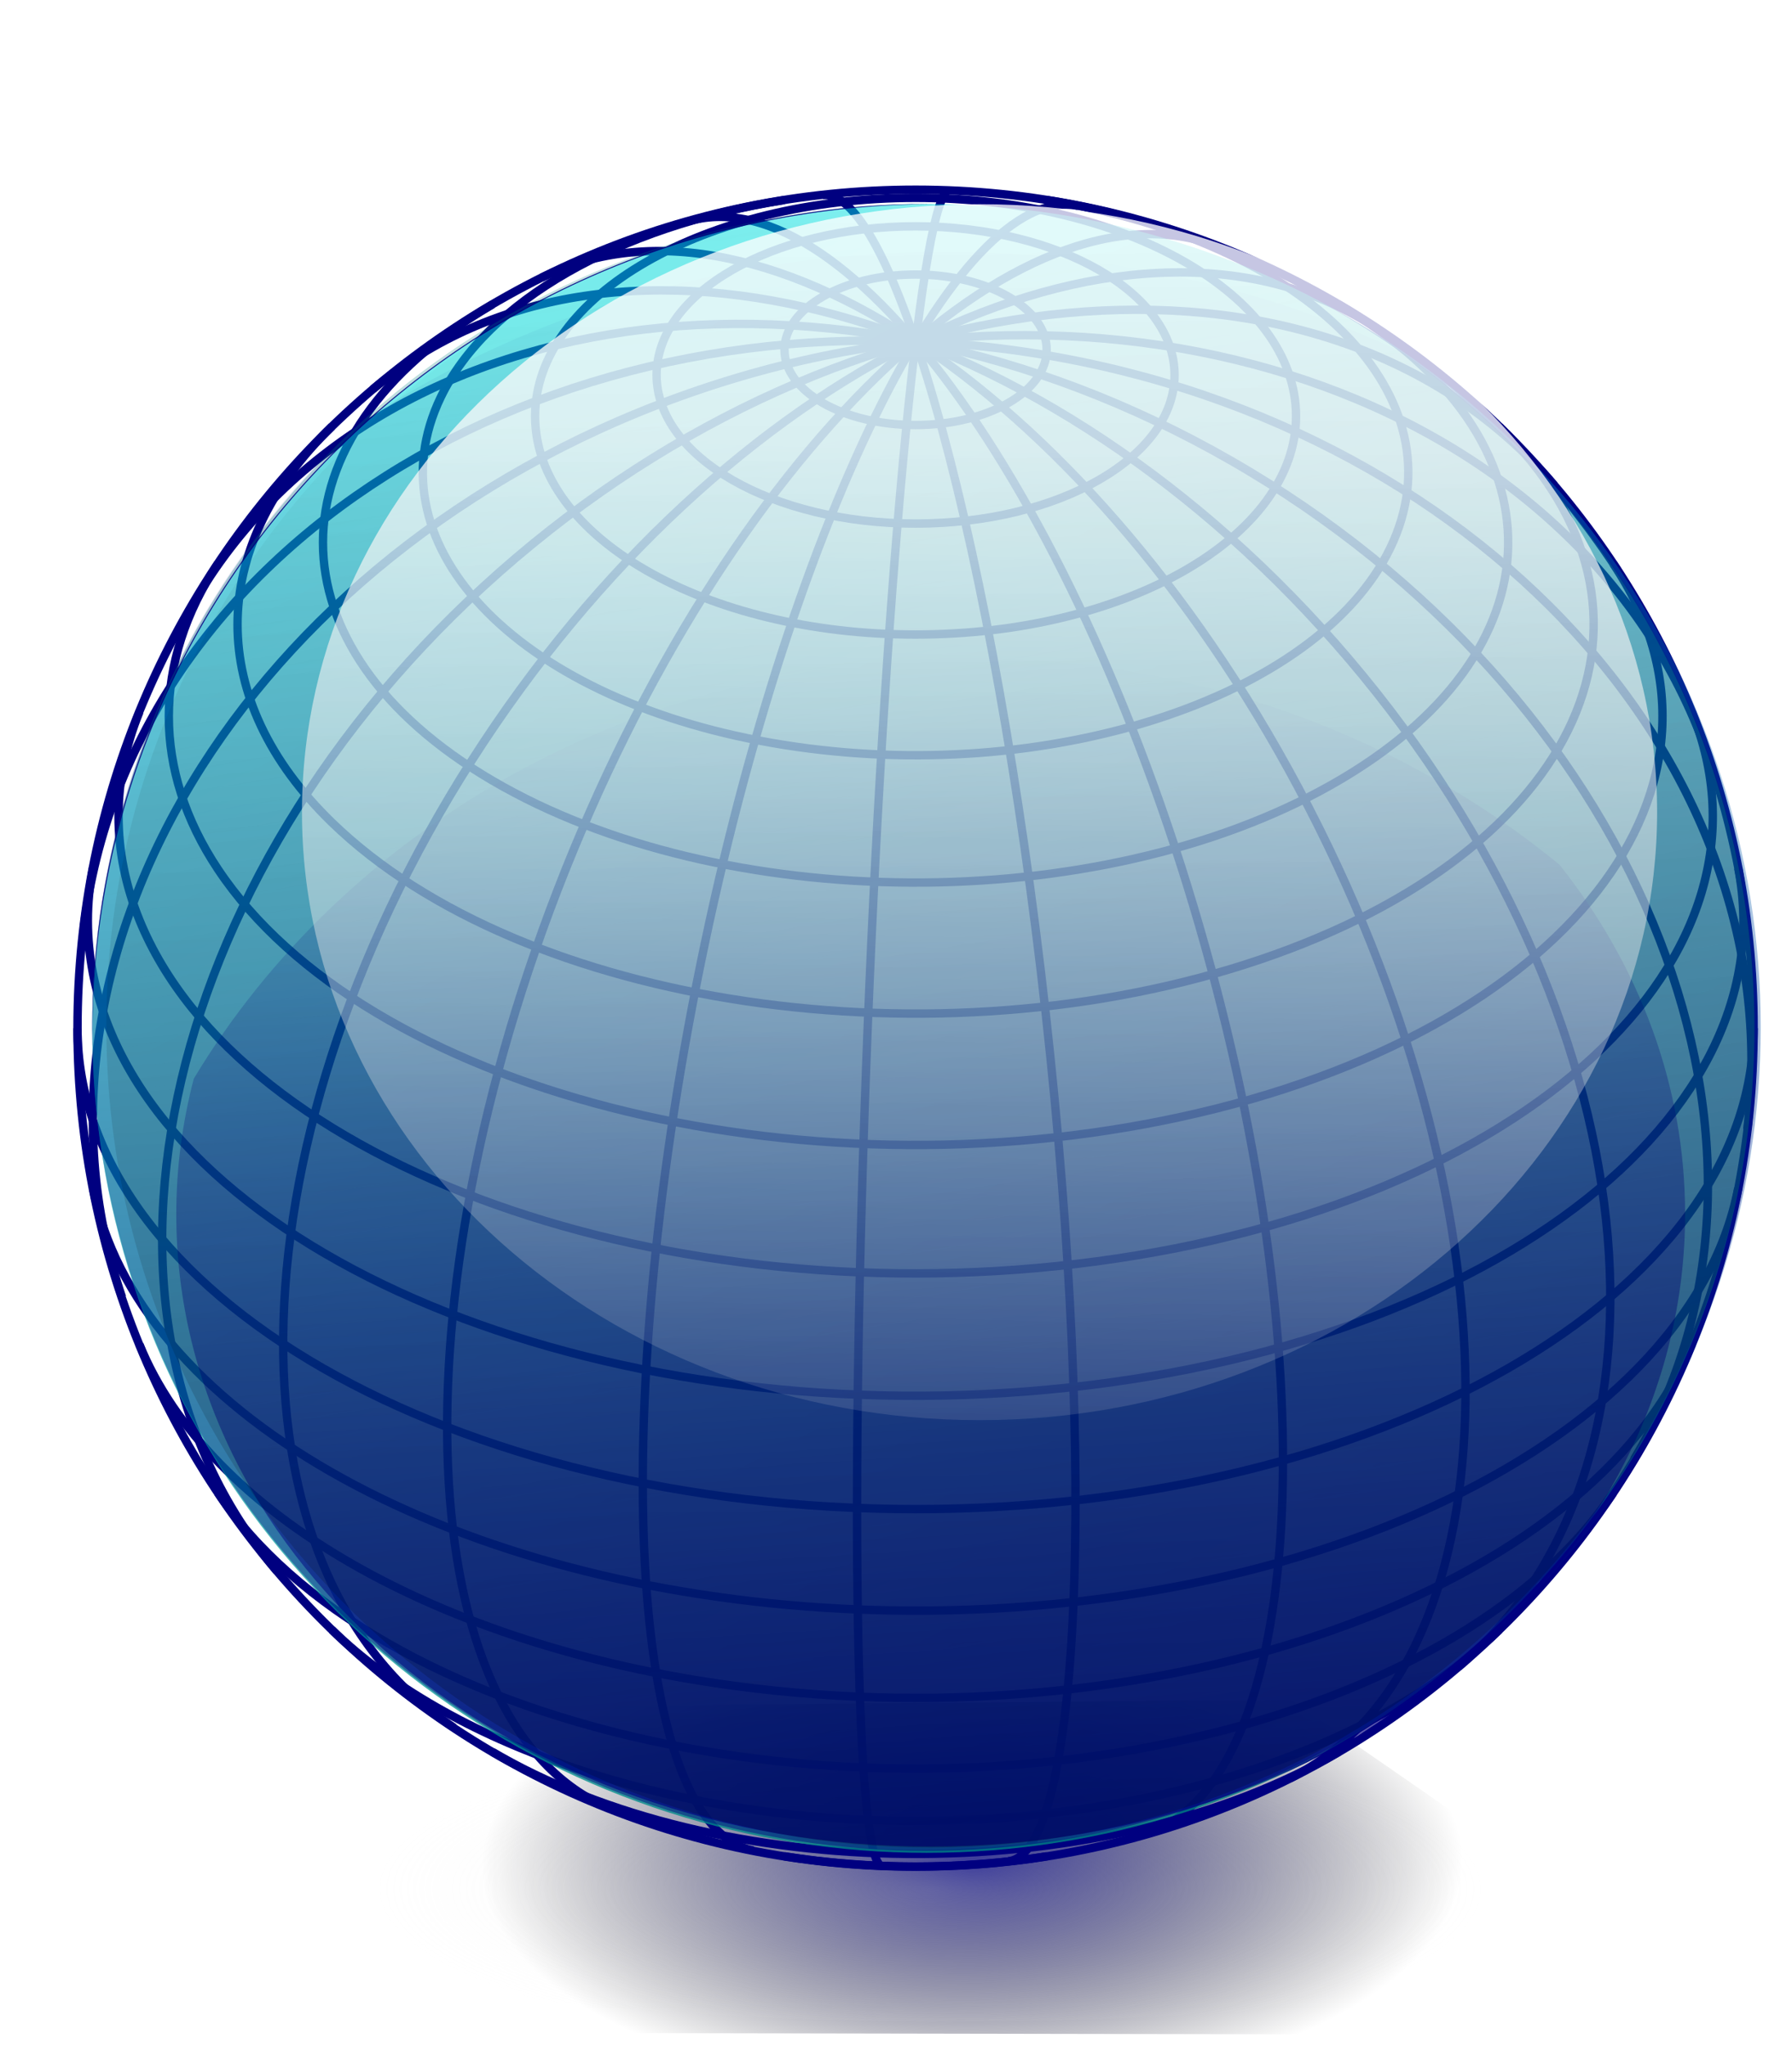
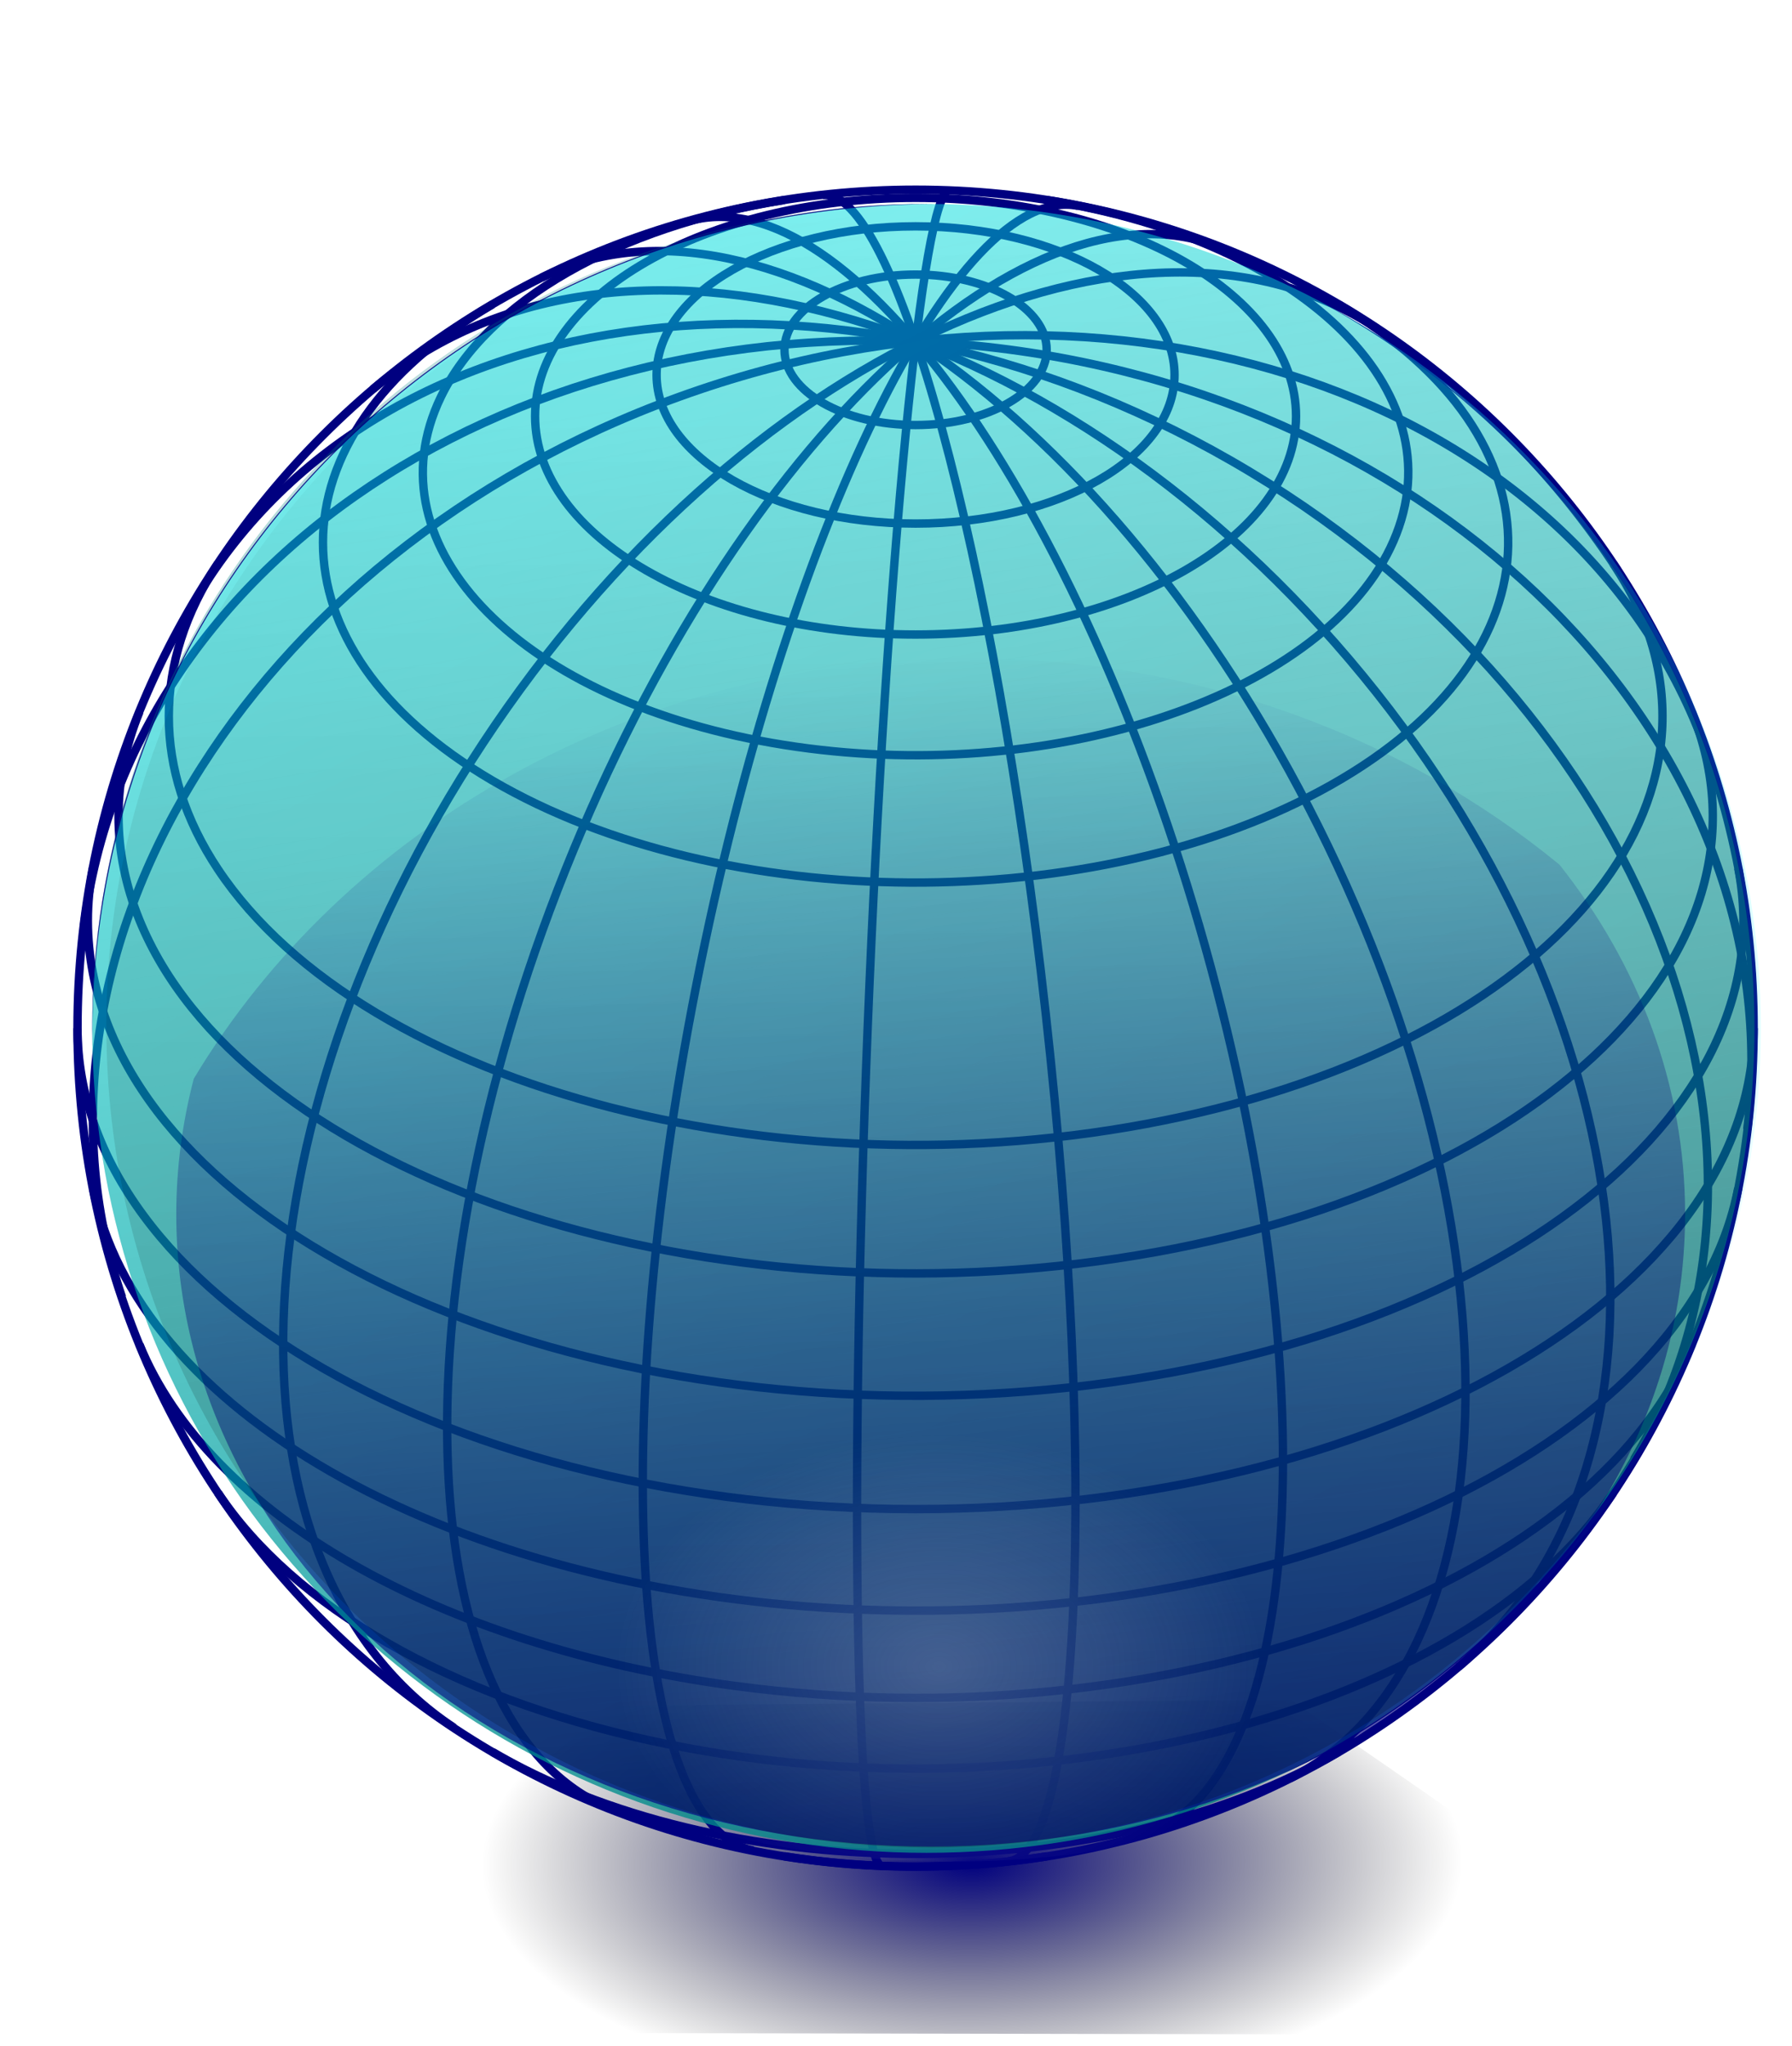
<svg xmlns="http://www.w3.org/2000/svg" xmlns:ns1="http://www.inkscape.org/namespaces/inkscape" xmlns:xlink="http://www.w3.org/1999/xlink" id="svg2" viewBox="0 0 348.17 397.34" version="1.2" ns1:version="0.91 r13725">
  <defs id="defs4">
    <linearGradient id="linearGradient4539">
      <stop id="stop4541" style="stop-color:#e6e6e6" offset="0" />
      <stop id="stop4543" style="stop-color:#e6e6e6;stop-opacity:0" offset="1" />
    </linearGradient>
    <clipPath id="clipPath3607">
-       <path id="path3609" style="opacity:0.88;fill:#000080" d="m415.71 328.38a170.71 168.57 0 1 1 -341.43 0 170.71 168.57 0 1 1 341.43 0z" transform="matrix(.797 0 0 .491 29.71 254.99)" />
-     </clipPath>
+       </clipPath>
    <clipPath id="clipPath3611">
      <path id="path3613" style="opacity:0.88;fill:#000080" d="m415.71 328.38a170.71 168.57 0 1 1 -341.43 0 170.71 168.57 0 1 1 341.43 0z" transform="matrix(.962 0 0 .983 7.187 8.535)" />
    </clipPath>
    <clipPath id="clipPath3615">
      <path id="path3617" style="opacity:0.88;fill:#000080" d="m415.71 328.38a170.71 168.57 0 1 1 -341.43 0 170.71 168.57 0 1 1 341.43 0z" transform="matrix(.962 0 0 .983 12.686 9.939)" />
    </clipPath>
    <filter id="filter4462" color-interpolation-filters="sRGB">
      <feGaussianBlur id="feGaussianBlur4464" stdDeviation="4.693" />
    </filter>
    <radialGradient id="radialGradient3406" gradientUnits="userSpaceOnUse" cy="1033.1" cx="652.73" gradientTransform="matrix(-.186 .001 -0 -.088 375.6 897.43)" r="539.29">
      <stop id="stop4531" style="stop-color:#000080" offset="0" />
      <stop id="stop4533" style="stop-color:#000000;stop-opacity:0" offset="1" />
    </radialGradient>
    <linearGradient id="linearGradient3416" y2="559.51" gradientUnits="userSpaceOnUse" x2="248.57" gradientTransform="matrix(.931 0 0 1 19.606 0)" y1="866.65" x1="265.71">
      <stop id="stop3638" style="stop-color:#000080" offset="0" />
      <stop id="stop3640" style="stop-color:#000080;stop-opacity:0" offset="1" />
    </linearGradient>
    <radialGradient id="radialGradient3461" xlink:href="#linearGradient4539" gradientUnits="userSpaceOnUse" cy="221.84" cx="347.56" gradientTransform="matrix(-0 1.036 -.672 -.001 386.08 -8.354)" r="172.86" />
    <linearGradient id="linearGradient3463" y2="51.877" gradientUnits="userSpaceOnUse" x2="179.02" y1="607.93" x1="271.12">
      <stop id="stop3579" style="stop-color:#008080" offset="0" />
      <stop id="stop3581" style="stop-color:#008080;stop-opacity:0" offset="1" />
    </linearGradient>
    <linearGradient id="linearGradient3465" y2="482.96" gradientUnits="userSpaceOnUse" x2="321.98" y1="-188.24" x1="-29.928">
      <stop id="stop3589" style="stop-color:#00ffff" offset="0" />
      <stop id="stop3591" style="stop-color:#00ffff;stop-opacity:0" offset="1" />
    </linearGradient>
    <linearGradient id="linearGradient3467" y2="330.79" gradientUnits="userSpaceOnUse" x2="219.92" y1="635.63" x1="233.58">
      <stop id="stop3599" style="stop-color:#000080" offset="0" />
      <stop id="stop3601" style="stop-color:#000080;stop-opacity:0" offset="1" />
    </linearGradient>
    <linearGradient id="linearGradient3469" y2="344.16" gradientUnits="userSpaceOnUse" x2="254.48" y1="226.95" x1="255.97">
      <stop id="stop3648" style="stop-color:#ffffff" offset="0" />
      <stop id="stop3650" style="stop-color:#ffffff;stop-opacity:0" offset="1" />
    </linearGradient>
    <linearGradient id="linearGradient3471" y2="146.95" gradientUnits="userSpaceOnUse" x2="241.43" y1="762.05" x1="247.29">
      <stop id="stop4500" style="stop-color:#000000" offset="0" />
      <stop id="stop4502" style="stop-color:#000000;stop-opacity:0" offset="1" />
    </linearGradient>
  </defs>
  <g id="layer1" transform="translate(-323.18 -466.53)">
    <g id="g3365" transform="matrix(.95 0 0 .95 176.9 58.118)">
      <g id="g3155" transform="translate(98.599 3.585)">
        <path id="path4509" style="fill:url(#radialGradient3406)" d="m181.82 774.97 137.55-1.182 99.196 68.571-332.86-0.596z" />
-         <path id="path4535" style="opacity:0.33;fill:url(#radialGradient3461)" d="m414.29 324.09c0 97.833-77.391 177.14-172.86 177.14-95.466 0-172.86-79.31-172.86-177.14 0-97.833 77.391-177.14 172.86-177.14 95.466 0 172.86 79.31 172.86 177.14z" transform="matrix(.975 0 0 .181 14.557 748.84)" />
        <path id="path3138" style="stroke:#000080;fill:none" d="m1.5314e-7 100c-3.156 0-5.715-44.772-5.715-100s2.559-100 5.715-100h2.6524e-7" transform="matrix(1.712 .069 -.069 1.712 242.63 636.5)" />
        <path id="path3140" style="stroke:#000080;fill:none" d="m7.1462e-7 100c-14.729 0-26.67-44.772-26.67-100s11.941-100 26.67-100h0" transform="matrix(1.681 .332 -.332 1.681 242.63 636.5)" />
        <path id="path3142" style="stroke:#000080;fill:none" d="m0 100c-25.299 0-45.807-44.772-45.807-100s20.508-100 45.807-100h0" transform="matrix(1.598 .618 -.618 1.598 242.63 636.5)" />
        <path id="path3144" style="stroke:#000080;fill:none" d="m0 100c-34.144 0-61.823-44.772-61.823-100s27.679-100 61.823-100h0" transform="matrix(1.43 .944 -.944 1.43 242.63 636.5)" />
-         <path id="path3146" style="stroke:#000080;fill:none" d="m0 100c-40.662 0-73.626-44.772-73.626-100s32.964-100 73.626-100h0" transform="matrix(1.11 1.306 -1.306 1.11 242.63 636.5)" />
        <path id="path3148" style="stroke:#000080;fill:none" d="m0 100c-44.41 0-80.411-44.772-80.411-100s36.001-100 80.411-100h0" transform="matrix(.55 1.623 -1.623 .55 242.63 636.5)" />
        <path id="path3150" style="stroke:#000080;fill:none" d="m0-100c45.131 0 81.717 44.772 81.717 100s-36.586 100-81.717 100" transform="matrix(.207 -1.701 1.701 .207 242.63 636.5)" />
        <path id="path3152" style="stroke:#000080;fill:none" d="m0-100c42.776 0 77.453 44.772 77.453 100s-34.677 100-77.453 100" transform="matrix(0.882 -1.469 1.469 0.882 242.63 636.5)" />
        <path id="path3154" style="stroke:#000080;fill:none" d="m0-100c37.507 0 67.912 44.772 67.912 100s-30.405 100-67.912 100" transform="matrix(1.306 -1.11 1.11 1.306 242.63 636.5)" />
        <path id="path3156" style="stroke:#000080;fill:none" d="m0-100c29.681 0 53.742 44.772 53.742 100s-24.061 100-53.742 100" transform="matrix(1.534 -.765 .765 1.534 242.63 636.5)" />
        <path id="path3158" style="stroke:#000080;fill:none" d="m7.0439e-7 -100c19.833 0 35.91 44.772 35.91 100s-16.077 100-35.91 100" transform="matrix(1.65 -.462 .462 1.65 242.63 636.5)" />
        <path id="path3160" style="stroke:#000080;fill:none" d="m3.0661e-7 -100c8.633 0 15.631 44.772 15.631 100s-6.998 100-15.631 100" transform="matrix(1.703 -.19 .19 1.703 242.63 636.5)" />
        <path id="path3164" style="stroke:#000080;fill:none" d="m15.682 98.764c-10.262 1.629-21.102 1.629-31.364 0" transform="matrix(1.714 0 0 1.714 242.63 636.5)" />
        <path id="path3166" style="stroke:#000080;fill:none" d="m50.483 86.323c-27.345 15.992-72.114 16.242-99.995 0.557-0.327-0.184-0.65-0.369-0.971-0.557" transform="matrix(1.714 0 0 1.714 242.63 636.5)" />
-         <path id="path3168" style="stroke:#000080;fill:none" d="m69.65 71.756c-22.73 22.064-72.34 29.384-110.81 16.343-11.746-3.982-21.548-9.604-28.49-16.343" transform="matrix(1.714 0 0 1.714 242.63 636.5)" />
        <path id="path3170" style="stroke:#000080;fill:none" d="m83.237 55.422c-17.556 26.368-69.055 39.581-115.03 29.51-23.685-5.189-42.397-15.922-51.444-29.51" transform="matrix(1.714 0 0 1.714 242.63 636.5)" />
        <path id="path3172" style="stroke:#000080;fill:none" d="m92.612 37.724c-11.951 29.338-63.102 47.564-114.25 40.71-35.232-4.722-62.742-20.501-70.974-40.71" transform="matrix(1.714 0 0 1.714 242.63 636.5)" />
        <path id="path3174" style="stroke:#000080;fill:none" d="m98.16 19.097c-6.05 31.096-54.902 53.49-109.11 50.02-45.879-2.936-82.09-23.706-87.21-50.02" transform="matrix(1.714 0 0 1.714 242.63 636.5)" />
        <path id="path3176" style="stroke:#000080;fill:none" d="m100 0c0 31.678-44.772 57.359-100 57.359s-100-25.681-100-57.359v-0" transform="matrix(1.714 0 0 1.714 242.63 636.5)" />
        <path id="path3178" style="stroke:#000080;fill:none" d="m98.16-19.097c6.05 31.095-32.994 59.116-87.206 62.586s-103.06-18.925-109.11-50.02c-0.812-4.176-0.812-8.39-0-12.566" transform="matrix(1.714 0 0 1.714 242.63 636.5)" />
        <path id="path3180" style="stroke:#000080;fill:none" d="m92.612-37.724c11.948 29.338-19.826 58.677-70.974 65.532-51.148 6.854-102.3-11.372-114.25-40.71-3.325-8.164-3.325-16.658 0-24.822" transform="matrix(1.714 0 0 1.714 242.63 636.5)" />
        <path id="path3182" style="stroke:#000080;fill:none" d="m83.237-55.422c17.553 26.368-5.478 55.907-51.448 65.977-45.971 10.07-97.47-3.142-115.03-29.51-7.818-11.742-7.818-24.725-0-36.467" transform="matrix(1.714 0 0 1.714 242.63 636.5)" />
-         <path id="path3184" style="stroke:#000080;fill:none" d="m69.65-71.756c22.731 22.064 9.974 50.52-28.493 63.558s-88.077 5.721-110.81-16.343c-15.002-14.562-15.002-32.653 0-47.215" transform="matrix(1.714 0 0 1.714 242.63 636.5)" />
        <path id="path3186" style="stroke:#000080;fill:none" d="m50.483-86.322c27.345 15.992 26.91 41.672-0.971 57.356-27.881 15.685-72.65 15.435-99.995-0.557-26.97-15.773-26.97-41.026-0-56.799" transform="matrix(1.714 0 0 1.714 242.63 636.5)" />
        <path id="path3188" style="stroke:#000080;fill:none" d="m15.682-98.764c31.286 4.968 49.627 23.543 40.966 41.488-8.661 17.945-41.044 28.466-72.33 23.498-31.286-4.968-49.627-23.543-40.966-41.488 5.51-11.417 21.062-20.337 40.966-23.498" transform="matrix(1.714 0 0 1.714 242.63 636.5)" />
        <path id="path3190" style="stroke:#000080;fill:none" d="m45.399-72.987c0 14.382-20.326 26.041-45.399 26.041s-45.399-11.659-45.399-26.041 20.326-26.041 45.399-26.041 45.399 11.659 45.399 26.041z" transform="matrix(1.714 0 0 1.714 242.63 636.5)" />
        <path id="path3192" style="stroke:#000080;fill:none" d="m30.902-77.906c0 9.79-13.835 17.725-30.902 17.725s-30.902-7.936-30.902-17.725c0-9.79 13.835-17.725 30.902-17.725s30.902 7.936 30.902 17.725z" transform="matrix(1.714 0 0 1.714 242.63 636.5)" />
        <path id="path3194" style="stroke:#000080;fill:none" d="m15.643-80.907c0 4.956-7.004 8.974-15.643 8.974-8.64 0-15.643-4.018-15.643-8.974s7.004-8.974 15.643-8.974c8.64 0 15.643 4.018 15.643 8.974z" transform="matrix(1.714 0 0 1.714 242.63 636.5)" />
        <path id="path3196" style="stroke:#000080;fill:none" d="m100 0c0 55.228-44.772 100-100 100s-100-44.772-100-100 44.772-100 100-100 100 44.772 100 100z" transform="matrix(1.714 0 0 1.714 242.63 636.5)" />
        <path id="path3575" style="stroke:#000080;stroke-width:.2;fill:url(#linearGradient3463)" clip-path="url(#clipPath3615)" d="m411.43 332.67c0 92.31-74.513 167.14-166.43 167.14-91.916 0-166.43-74.832-166.43-167.14 0-92.31 74.513-167.14 166.43-167.14 91.916 0 166.43 74.832 166.43 167.14z" transform="matrix(1.039 0 0 1.017 -13.184 298.16)" />
        <path id="path3585" style="opacity:0.88;stroke:#000080;stroke-width:.2;fill:url(#linearGradient3465)" clip-path="url(#clipPath3611)" d="m411.43 332.67c0 92.31-74.513 167.14-166.43 167.14-91.916 0-166.43-74.832-166.43-167.14 0-92.31 74.513-167.14 166.43-167.14 91.916 0 166.43 74.832 166.43 167.14z" transform="matrix(1.039 0 0 1.017 -7.469 299.58)" />
        <path id="path3595" style="opacity:0.88;fill:url(#linearGradient3467)" clip-path="url(#clipPath3607)" d="m382.86 419.81c0 44.972-69.396 81.429-155 81.429s-155-36.457-155-81.429 69.396-81.429 155-81.429 155 36.457 155 81.429z" transform="matrix(1.254 0 0 2.035 -37.264 -210.78)" />
        <path id="path3627" style="opacity:0.88;fill:url(#linearGradient3416)" d="m253.66 560.86c-68.374 0-127.86 34.736-158.65 85.969-2.321 8.918-3.579 18.186-3.579 27.688 0 71.403 69.08 129.28 154.29 129.28s154.29-57.879 154.29-129.28c0-26.406-9.474-50.973-25.691-71.438-32.023-26.247-74.297-42.219-120.66-42.219z" />
-         <path id="path3644" style="opacity:0.88;filter:url(#filter4462);fill:url(#linearGradient3469)" d="m382.86 263.38c0 33.532-59.482 60.714-132.86 60.714-73.375 0-132.86-27.183-132.86-60.714 0-33.532 59.482-60.714 132.86-60.714 73.375 0 132.86 27.183 132.86 60.714z" transform="matrix(1.043 0 0 2.047 -5.038 53.207)" />
+         <path id="path3644" style="opacity:0.88;filter:url(#filter4462);fill:url(#linearGradient3469)" d="m382.86 263.38z" transform="matrix(1.043 0 0 2.047 -5.038 53.207)" />
        <path id="path4496" style="opacity:0.33;fill:url(#linearGradient3471)" d="m414.29 324.09c0 97.833-77.391 177.14-172.86 177.14-95.466 0-172.86-79.31-172.86-177.14 0-97.833 77.391-177.14 172.86-177.14 95.466 0 172.86 79.31 172.86 177.14z" transform="matrix(.975 0 0 .948 10.272 328.83)" />
        <path id="path4547" style="opacity:0.22;fill:url(#radialGradient3461)" d="m414.29 324.09c0 97.833-77.391 177.14-172.86 177.14-95.466 0-172.86-79.31-172.86-177.14 0-97.833 77.391-177.14 172.86-177.14 95.466 0 172.86 79.31 172.86 177.14z" transform="matrix(.57 0 0 .266 112.33 673.54)" />
      </g>
    </g>
  </g>
</svg>